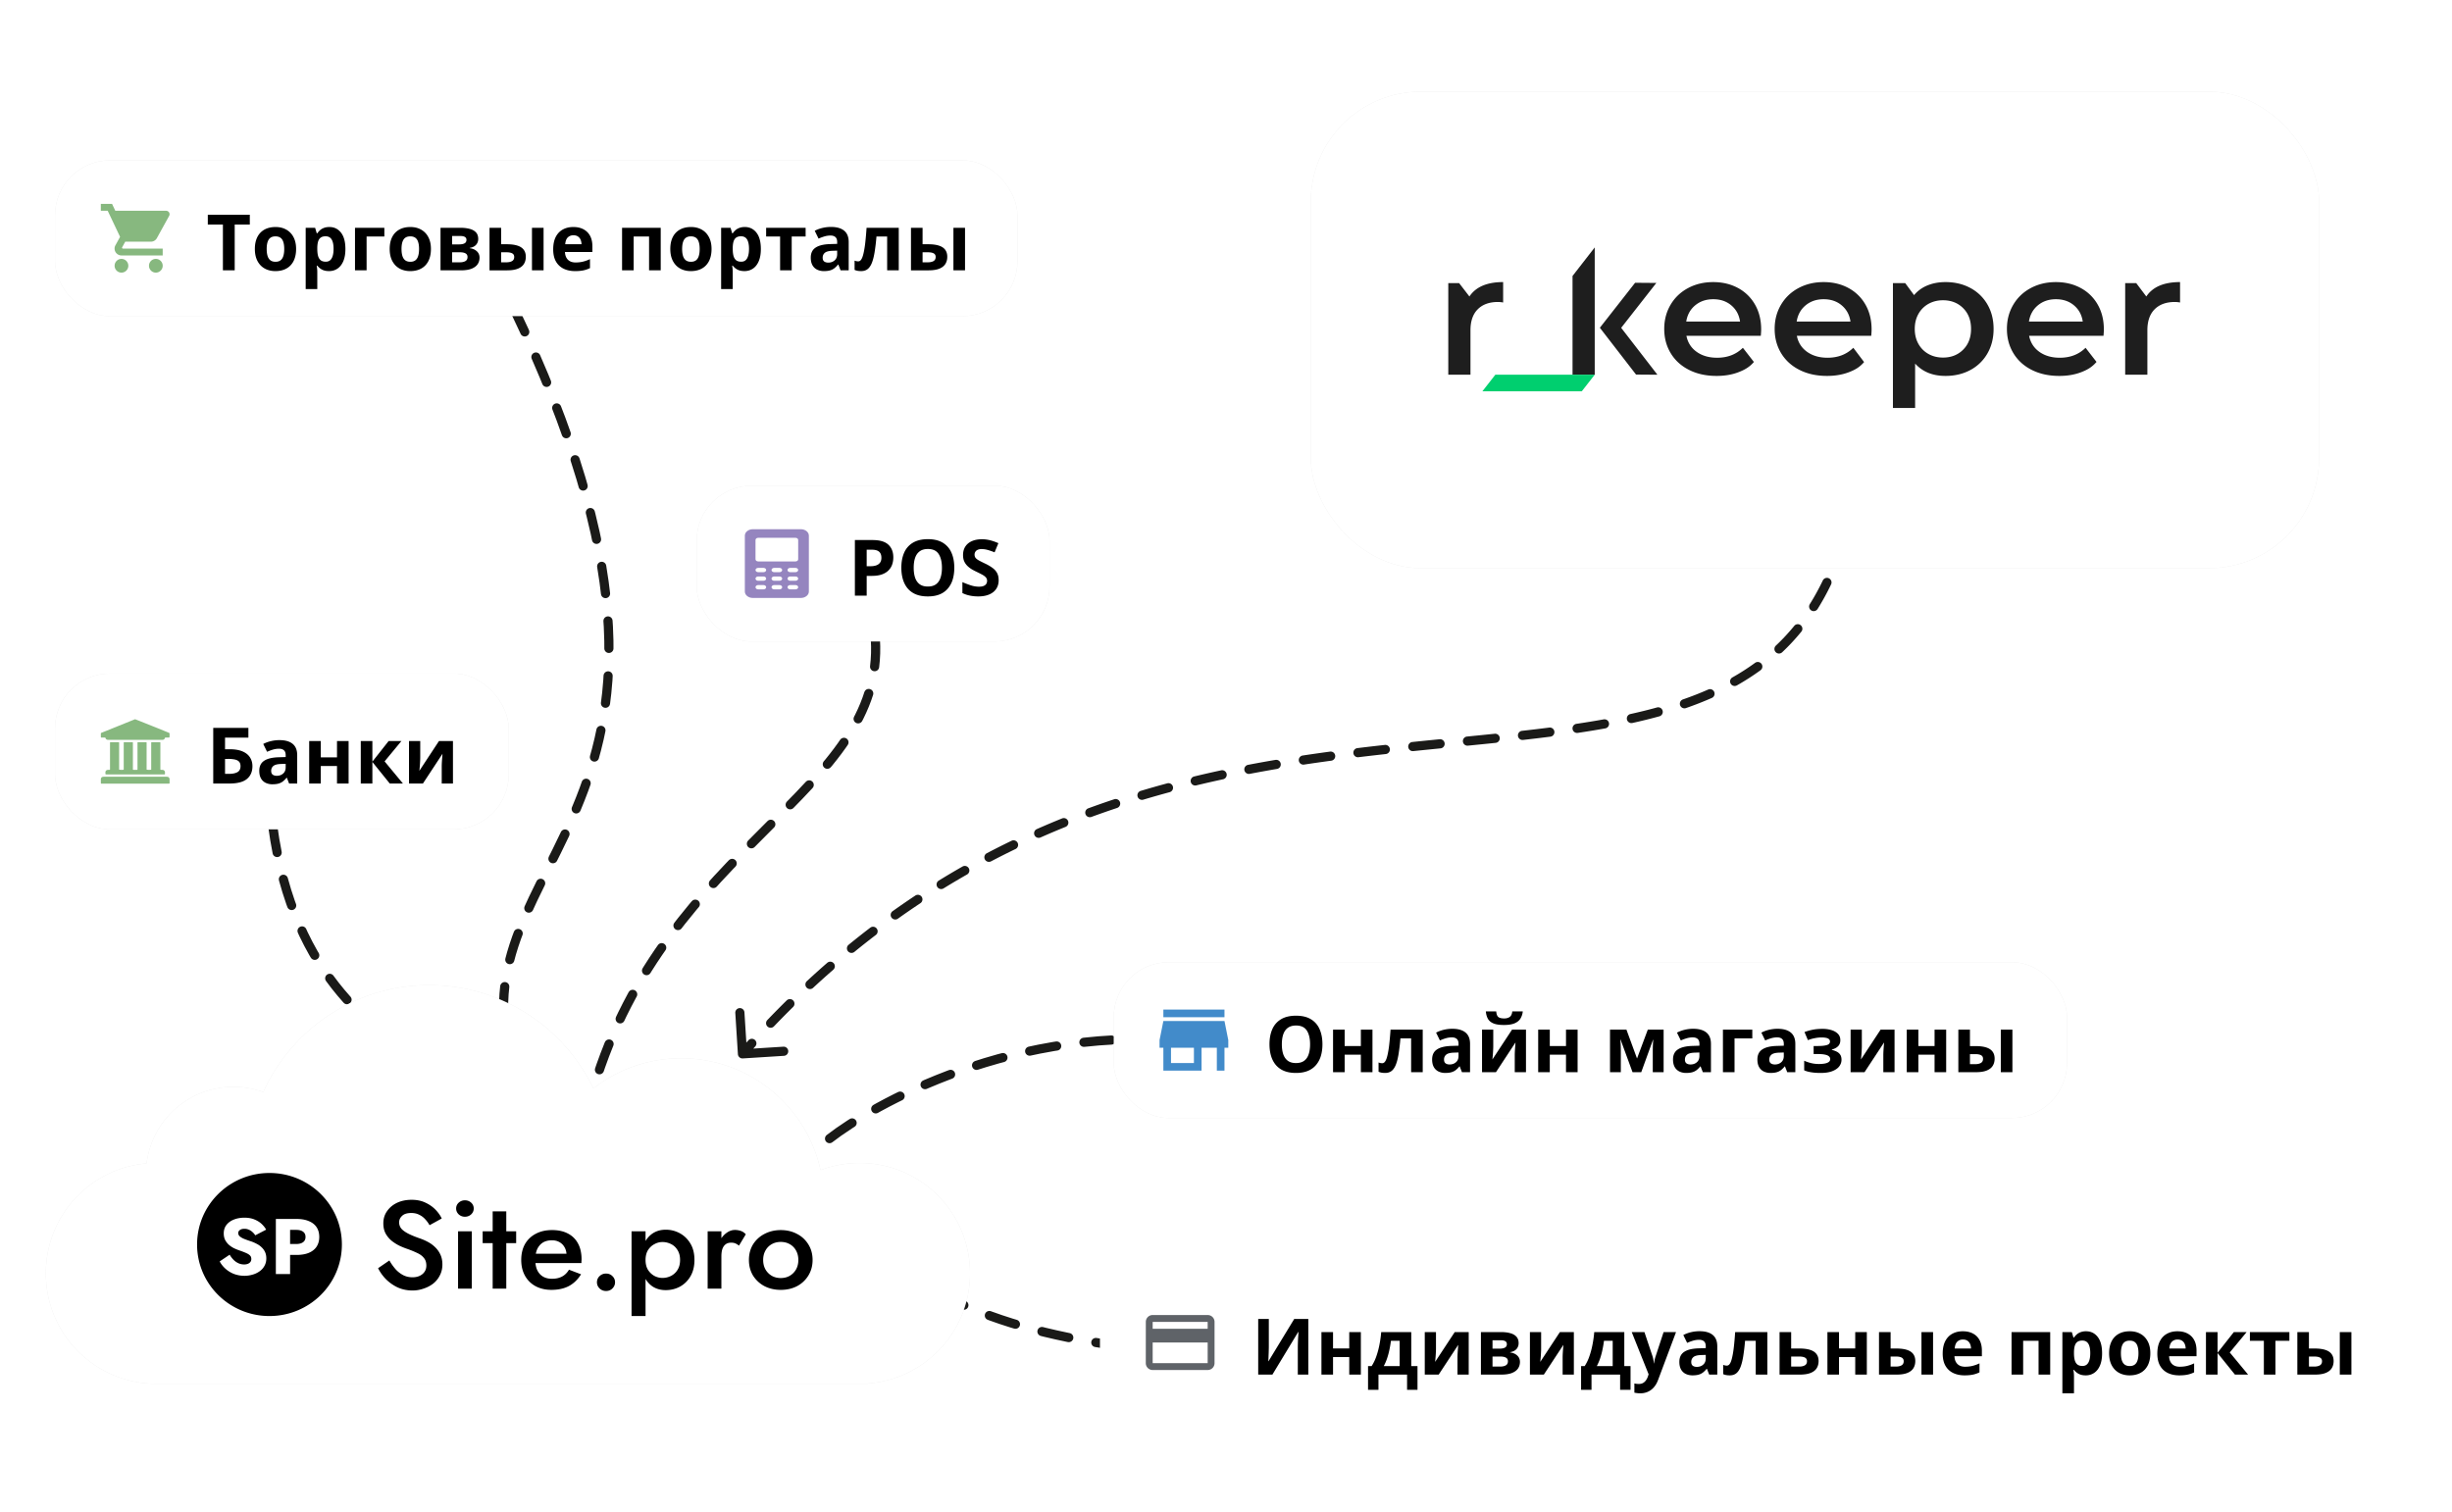
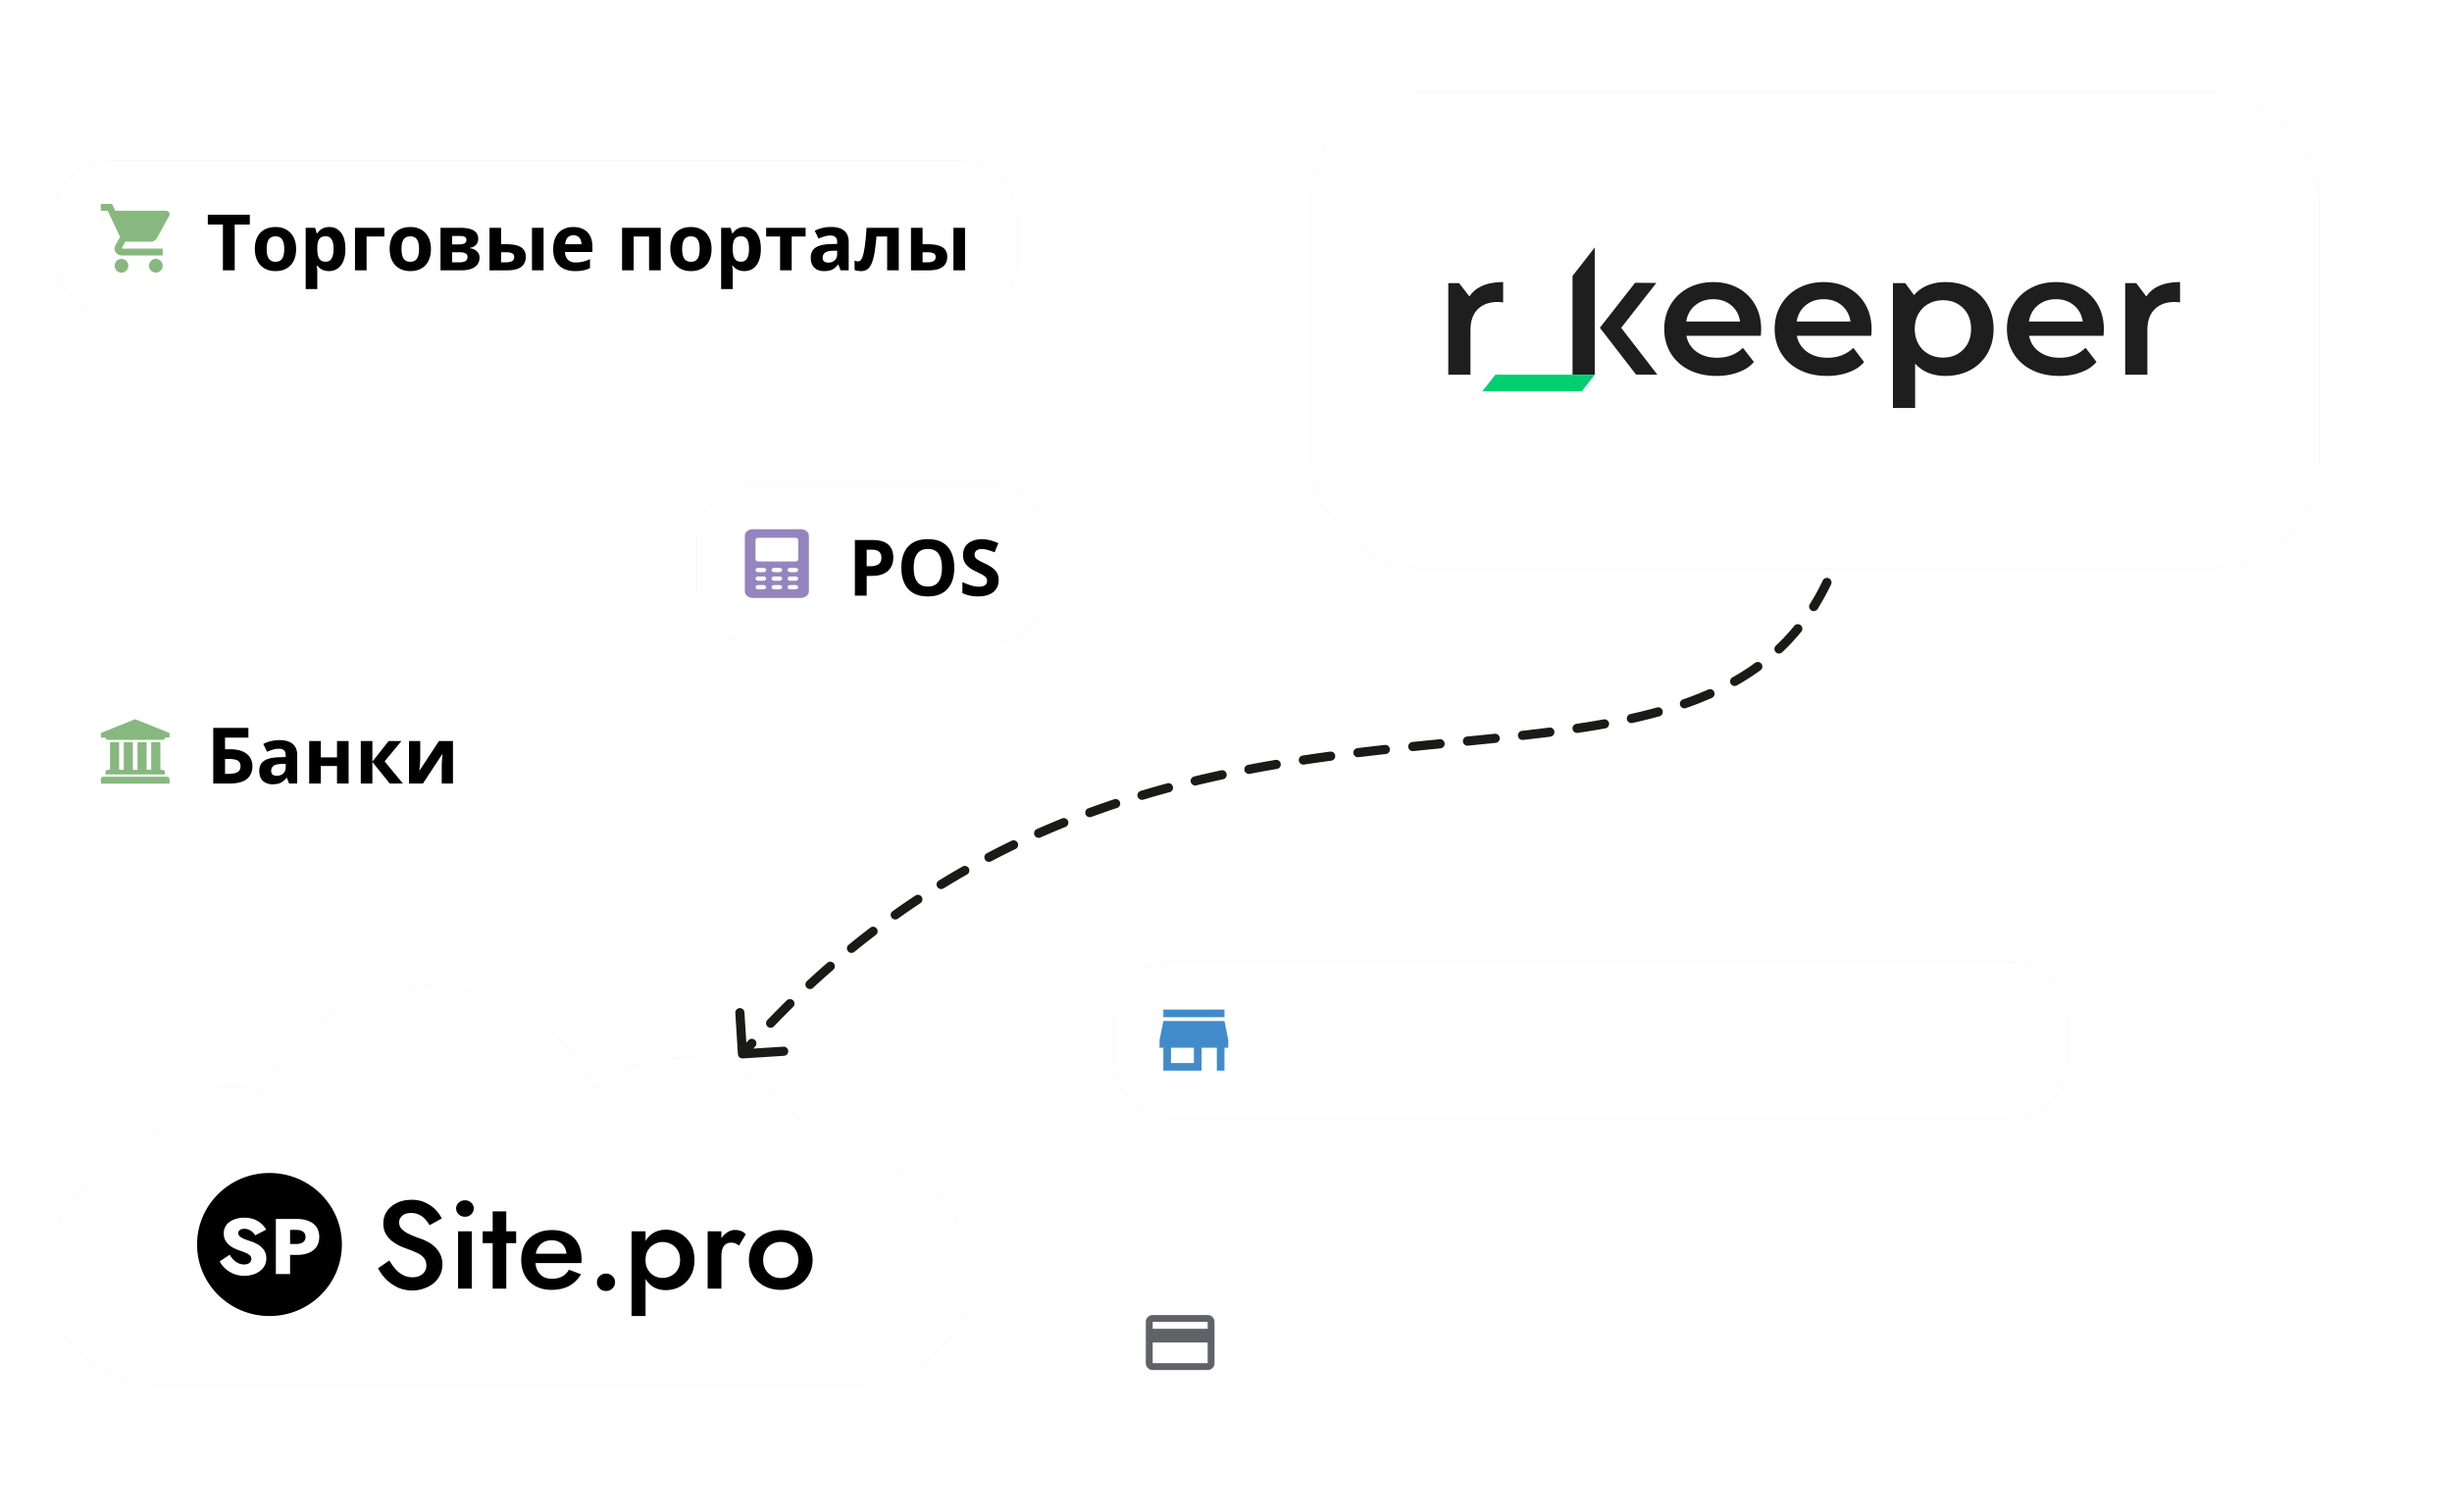
<svg xmlns="http://www.w3.org/2000/svg" width="535" height="330" fill="none">
  <g clip-path="url(#integracija-r_keeper_ru__a)">
-     <path d="M191 139.508c2.062 33.638-45.502 44.497-61.501 97.998M111.956 67c53.626 112.19-14.547 118.789 0 166M59.49 180.138c4.538 33.877 23.346 45.815 35.288 52.716M195 275.5c16.5 14 45.5 20 77.5 20M181 248.501c9-6.999 40.5-25.5 80-21" stroke="#1A1A18" stroke-width="2" stroke-linecap="round" stroke-dasharray="6 6" />
    <path d="M162.063 230.998a1 1 0 0 1-1.061-.935l-.568-8.982a1 1 0 1 1 1.996-.126l.505 7.984 7.984-.505a1 1 0 1 1 .126 1.996l-8.982.568ZM406.76 98.203a1 1 0 1 1-1.993-.174l1.993.174Zm-2.647 5.696a1 1 0 0 1 1.982.271l-1.982-.271Zm.974 6.324a1 1 0 1 1-1.962-.388l1.962.388Zm-3.299 5.345a1 1 0 0 1 1.93.523l-1.93-.523Zm.107 6.308a1 1 0 0 1-1.88-.682l1.88.682Zm-4.176 4.807a1 1 0 1 1 1.804.864l-1.804-.864Zm-1.141 6.225a.999.999 0 1 1-1.695-1.062l1.695 1.062Zm-5.11 3.707a1 1 0 1 1 1.549 1.264l-1.549-1.264Zm-2.622 5.746a.999.999 0 1 1-1.372-1.455l1.372 1.455Zm-5.893 2.295a1 1 0 0 1 1.178 1.616l-1.178-1.616Zm-3.973 4.927a1 1 0 0 1-.985-1.741l.985 1.741Zm-6.279.907a1 1 0 0 1 .808 1.83l-.808-1.83Zm-4.861 4.052a1 1 0 0 1-.656-1.889l.656 1.889Zm-6.321-.135a1 1 0 1 1 .531 1.928l-.531-1.928Zm-5.345 3.38a1 1 0 0 1-.432-1.953l.432 1.953Zm-6.291-.783a1 1 0 1 1 .354 1.968l-.354-1.968Zm-5.629 2.948a1 1 0 1 1-.296-1.978l.296 1.978Zm-6.23-1.161a1 1 0 1 1 .252 1.984l-.252-1.984Zm-5.714 2.696a1 1 0 0 1-.224-1.988l.224 1.988Zm-6.201-1.346a1 1 0 1 1 .205 1.989l-.205-1.989Zm-5.807 2.594a1 1 0 1 1-.197-1.99l.197 1.99Zm-6.154-1.402a1.001 1.001 0 0 1 .197 1.991l-.197-1.991Zm-5.786 2.594a.999.999 0 1 1-.205-1.989l.205 1.989Zm-6.211-1.348a1 1 0 0 1 .22 1.988l-.22-1.988Zm-5.721 2.676a1 1 0 1 1-.241-1.985l.241 1.985Zm-6.229-1.219a1 1 0 1 1 .268 1.982l-.268-1.982Zm-5.671 2.832a1 1 0 0 1-.299-1.978l.299 1.978Zm-6.244-1.023a.999.999 0 1 1 .335 1.971l-.335-1.971Zm-5.584 3.041a1 1 0 1 1-.376-1.964l.376 1.964Zm-6.27-.766a1 1 0 1 1 .421 1.955l-.421-1.955Zm-5.424 3.289a1 1 0 0 1-.469-1.944l.469 1.944Zm-6.321-.451a1 1 0 0 1 .521 1.931l-.521-1.931Zm-5.227 3.567a.999.999 0 1 1-.575-1.916l.575 1.916Zm-6.355-.089a1 1 0 0 1 .631 1.898l-.631-1.898Zm-4.993 3.864a1 1 0 0 1-.689-1.877l.689 1.877Zm-6.357.306a1 1 0 0 1 .749 1.854l-.749-1.854Zm-4.729 4.171a1 1 0 0 1-.809-1.829l.809 1.829Zm-6.317.717a1 1 0 0 1 .87 1.801l-.87-1.801Zm-4.448 4.48a1 1 0 1 1-.93-1.77l.93 1.77Zm-6.249 1.14a1 1 0 0 1 .99 1.738l-.99-1.738Zm-4.136 4.774a1 1 0 1 1-1.049-1.703l1.049 1.703Zm-6.158 1.563a1 1 0 1 1 1.106 1.667l-1.106-1.667Zm-3.8 5.042a1 1 0 0 1-1.161-1.629l1.161 1.629Zm-6.047 1.979a1 1 0 1 1 1.214 1.589l-1.214-1.589Zm-3.447 5.273a1 1 0 0 1-1.266-1.549l1.266 1.549Zm-5.927 2.385a1 1 0 1 1 1.314 1.508l-1.314-1.508Zm-3.085 5.463a1 1 0 0 1-1.36-1.467l1.36 1.467Zm-5.777 2.755a1 1 0 1 1 1.403 1.425l-1.403-1.425Zm-2.75 5.635a1 1 0 1 1-1.443-1.384l1.443 1.384Zm-5.579 3.054a1 1 0 0 1 1.482 1.343l-1.482-1.343ZM406 95l.998.064c-.069 1.064-.148 2.11-.238 3.14l-.996-.088-.997-.087c.089-1.013.167-2.044.235-3.093L406 95Zm-.896 9.035.991.135a102.628 102.628 0 0 1-1.008 6.053l-.981-.194-.981-.194c.377-1.9.706-3.877.988-5.936l.991.136Zm-2.351 11.794.965.262a73.05 73.05 0 0 1-1.823 5.785l-.94-.341-.94-.341a71.547 71.547 0 0 0 1.773-5.626l.965.261Zm-4.132 11.286.902.432a54.04 54.04 0 0 1-2.945 5.361l-.847-.531-.848-.531a51.893 51.893 0 0 0 2.836-5.163l.902.432Zm-6.379 10.132.775.632a46.975 46.975 0 0 1-4.171 4.482l-.686-.727-.686-.728a45.214 45.214 0 0 0 3.994-4.291l.774.632Zm-8.7 8.217.589.808a53.19 53.19 0 0 1-5.151 3.311l-.492-.871-.493-.87a51.113 51.113 0 0 0 4.958-3.186l.589.808Zm-10.437 5.941.404.915a74.988 74.988 0 0 1-5.669 2.222l-.328-.945-.328-.944c1.9-.66 3.74-1.378 5.517-2.163l.404.915Zm-11.321 3.966.266.964a117.311 117.311 0 0 1-5.876 1.452l-.216-.976-.216-.977c1.973-.436 3.9-.91 5.777-1.427l.265.964Zm-11.724 2.617.177.984a201.99 201.99 0 0 1-5.983.98l-.148-.989-.148-.989c2.012-.3 3.988-.622 5.925-.97l.177.984Zm-11.91 1.795.126.992c-1.961.25-3.95.485-5.966.712l-.112-.994-.112-.994c2.009-.225 3.988-.46 5.938-.708l.126.992Zm-11.938 1.352.102.995c-1.981.204-3.986.405-6.012.605l-.099-.995-.098-.995c2.025-.2 4.027-.4 6.004-.604l.103.994Zm-11.965 1.193.098.996c-1.976.196-3.971.396-5.983.603l-.103-.994-.102-.995c2.015-.208 4.013-.408 5.991-.605l.099.995Zm-11.986 1.245.11.994c-1.966.218-3.947.446-5.941.688l-.12-.992-.121-.993c2.002-.243 3.99-.472 5.962-.691l.11.994Zm-11.926 1.454.134.991c-1.968.266-3.948.548-5.939.85l-.149-.989-.15-.989c2.002-.303 3.992-.586 5.97-.854l.134.991Zm-11.881 1.804.167.985c-1.964.335-3.937.691-5.919 1.07l-.188-.982-.188-.982c1.996-.382 3.983-.741 5.96-1.077l.168.986Zm-11.811 2.267.21.977c-1.942.419-3.89.862-5.845 1.334l-.234-.972-.235-.972a245.89 245.89 0 0 1 5.893-1.345l.211.978Zm-11.696 2.826.261.965a214.45 214.45 0 0 0-5.748 1.636l-.287-.958-.288-.958a220.66 220.66 0 0 1 5.802-1.651l.26.966Zm-11.527 3.461.316.949a195.078 195.078 0 0 0-5.624 1.966l-.344-.939-.345-.938a197.153 197.153 0 0 1 5.682-1.987l.315.949Zm-11.29 4.148.374.927a181.425 181.425 0 0 0-5.478 2.317l-.405-.915-.404-.914a183.904 183.904 0 0 1 5.538-2.342l.375.927Zm-10.986 4.861.435.901a177.644 177.644 0 0 0-5.318 2.679l-.465-.885-.465-.885a176.956 176.956 0 0 1 5.378-2.71l.435.9Zm-10.637 5.589.495.869c-1.711.974-3.42 1.986-5.126 3.036l-.525-.851-.524-.852a177.27 177.27 0 0 1 5.185-3.071l.495.869Zm-10.236 6.301.553.834a176.848 176.848 0 0 0-4.906 3.375l-.581-.815-.58-.814a178.642 178.642 0 0 1 4.961-3.413l.553.833Zm-9.793 6.982.607.795a183.944 183.944 0 0 0-4.661 3.684l-.633-.775-.633-.774a183.972 183.972 0 0 1 4.713-3.724l.607.794Zm-9.324 7.618.657.754a188.78 188.78 0 0 0-4.399 3.955l-.68-.734-.68-.733a195.075 195.075 0 0 1 4.445-3.996l.657.754Zm-8.817 8.176.701.713a207.21 207.21 0 0 0-4.153 4.21l-.722-.692-.721-.692c1.393-1.453 2.79-2.87 4.193-4.251l.702.712Zm-8.29 8.649.741.671c-.68.751-1.36 1.511-2.038 2.281L162 230l-.75-.661c.684-.777 1.369-1.544 2.056-2.302l.741.672Z" fill="#1A1A18" />
    <g filter="url(#integracija-r_keeper_ru__b)">
      <rect x="286" y="20" width="220" height="104" rx="24" fill="#474747" fill-opacity=".13" />
    </g>
    <rect x="286" y="20" width="220" height="104" rx="24" fill="#fff" />
    <g filter="url(#integracija-r_keeper_ru__c)">
      <path d="M93.639 215c-16.097 0-29.957 9.574-36.198 23.339a19.03 19.03 0 0 0-6.523-1.144c-9.736 0-17.768 7.294-18.932 16.715C19.667 254.977 10 265.313 10 277.909c0 13.305 10.787 24.092 24.092 24.092.188 0 .375-.004.561-.008V302H187.48l.079.001.078-.001h1.767v-.069c12.443-.943 22.245-11.338 22.245-24.022 0-13.305-10.785-24.09-24.09-24.091-3.001 0-5.873.55-8.523 1.552-3.082-13.959-15.527-24.401-30.413-24.401a31.014 31.014 0 0 0-19.153 6.584C123.065 224.211 109.427 215 93.639 215Z" fill="#474747" fill-opacity=".13" />
    </g>
    <path d="M93.639 215c-16.097 0-29.957 9.574-36.198 23.339a19.03 19.03 0 0 0-6.523-1.144c-9.736 0-17.768 7.294-18.932 16.715C19.667 254.977 10 265.313 10 277.909c0 13.305 10.787 24.092 24.092 24.092.188 0 .375-.004.561-.008V302H187.48l.079.001.078-.001h1.767v-.069c12.443-.943 22.245-11.338 22.245-24.022 0-13.305-10.785-24.09-24.09-24.091-3.001 0-5.873.55-8.523 1.552-3.082-13.959-15.527-24.401-30.413-24.401a31.014 31.014 0 0 0-19.153 6.584C123.065 224.211 109.427 215 93.639 215Z" fill="#fff" />
    <path d="m84.958 275.092-2.465 1.686a9.384 9.384 0 0 0 1.737 2.419 9.067 9.067 0 0 0 2.576 1.795c.99.435 2.054.652 3.193.652.84 0 1.643-.136 2.409-.408a6.934 6.934 0 0 0 2.1-1.087 5.308 5.308 0 0 0 1.457-1.795c.373-.706.56-1.504.56-2.392 0-.834-.15-1.559-.448-2.175a5.286 5.286 0 0 0-1.176-1.631 6.657 6.657 0 0 0-1.597-1.142 11.47 11.47 0 0 0-1.764-.761c-1.046-.363-1.896-.716-2.549-1.061-.653-.344-1.139-.707-1.456-1.087a2.17 2.17 0 0 1-.448-1.332c0-.544.214-1.015.644-1.414.43-.417 1.101-.626 2.016-.626.654 0 1.223.127 1.709.381.504.236.943.562 1.316.979.373.399.69.834.952 1.305l2.661-1.468c-.317-.671-.775-1.314-1.372-1.931-.598-.616-1.326-1.123-2.185-1.522-.859-.417-1.867-.625-3.025-.625-1.176 0-2.231.217-3.165.652-.915.435-1.643 1.042-2.184 1.822-.542.761-.813 1.649-.813 2.664 0 .888.178 1.649.533 2.284a5.565 5.565 0 0 0 1.344 1.577 9.83 9.83 0 0 0 1.709 1.06c.597.272 1.138.489 1.624.652.822.29 1.55.59 2.185.898.634.29 1.12.652 1.456 1.087.355.417.532.97.532 1.659 0 .761-.28 1.377-.84 1.848-.56.472-1.288.707-2.185.707-.728 0-1.4-.154-2.016-.462a6.008 6.008 0 0 1-1.653-1.278 11.62 11.62 0 0 1-1.372-1.93Zm14.567-11.337c0 .489.187.915.56 1.278.392.344.84.516 1.344.516.542 0 .999-.172 1.373-.516.373-.363.56-.789.56-1.278a1.67 1.67 0 0 0-.56-1.278c-.374-.344-.831-.517-1.373-.517a1.98 1.98 0 0 0-1.344.517 1.67 1.67 0 0 0-.56 1.278Zm.42 4.975v12.506h2.997V268.73h-2.997Zm5.366 0v2.583h7.31v-2.583h-7.31Zm2.185-4.35v16.856h2.969V264.38h-2.969Zm12.813 17.128c1.494 0 2.773-.281 3.837-.843 1.065-.58 1.942-1.432 2.633-2.555l-2.633-1.006c-.392.67-.896 1.169-1.512 1.495-.616.326-1.345.489-2.185.489-.784 0-1.447-.163-1.988-.489-.542-.326-.962-.806-1.261-1.441-.28-.634-.411-1.395-.392-2.284 0-.906.14-1.667.42-2.283.299-.617.71-1.088 1.233-1.414.541-.326 1.195-.489 1.96-.489.635 0 1.186.135 1.653.407.485.272.859.653 1.12 1.142.28.49.42 1.07.42 1.74 0 .127-.037.281-.112.462a2.69 2.69 0 0 1-.168.435l.924-1.25h-8.71v2.039h11.315v-.354c.019-.163.028-.317.028-.462 0-1.341-.252-2.483-.756-3.425a5.118 5.118 0 0 0-2.213-2.203c-.952-.507-2.11-.761-3.473-.761s-2.549.272-3.557.816a5.686 5.686 0 0 0-2.353 2.256c-.541.979-.812 2.13-.812 3.453 0 1.305.271 2.447.812 3.426a5.725 5.725 0 0 0 2.297 2.284c1.008.543 2.166.815 3.473.815ZM58.797 256c8.724 0 15.798 6.988 15.798 15.609 0 8.621-7.074 15.611-15.798 15.611S43 280.23 43 271.609C43 262.989 50.073 256 58.797 256Zm-5.49 9.755c-.833 0-1.593.137-2.28.412-.674.264-1.214.653-1.619 1.169-.392.515-.589 1.129-.589 1.839 0 .595.117 1.105.35 1.529.233.412.527.768.883 1.066.355.286.73.521 1.122.705.404.183.76.326 1.067.429.625.218 1.128.412 1.508.584.38.172.655.355.827.55.172.183.258.43.258.739 0 .367-.147.659-.441.876-.295.207-.669.31-1.123.31-.429 0-.84-.086-1.232-.258a3.756 3.756 0 0 1-1.066-.739 5.767 5.767 0 0 1-.865-1.134l-2.17 1.461c.294.573.705 1.1 1.232 1.581a6.114 6.114 0 0 0 1.858 1.151 6.537 6.537 0 0 0 2.335.413 5.96 5.96 0 0 0 1.748-.258 4.733 4.733 0 0 0 1.527-.722 3.5 3.5 0 0 0 1.066-1.186c.27-.481.404-1.025.404-1.632 0-.504-.085-.952-.256-1.341a3.239 3.239 0 0 0-.718-1.03 4.14 4.14 0 0 0-1.03-.757 8.378 8.378 0 0 0-1.269-.568 25.04 25.04 0 0 1-1.545-.549c-.417-.172-.742-.361-.974-.567a.96.96 0 0 1-.332-.723c0-.263.117-.48.35-.652.233-.183.57-.275 1.012-.275.33 0 .637.063.919.189.294.115.558.281.79.498.246.206.46.453.644.739l2.373-1.237c-.22-.412-.54-.82-.957-1.221-.416-.4-.944-.732-1.58-.996-.626-.263-1.368-.395-2.226-.395Zm6.88.274v12.031h3.108v-4.176h1.36c1.091 0 2.005-.155 2.74-.464.749-.321 1.313-.774 1.693-1.358.38-.596.57-1.295.57-2.097 0-.825-.19-1.529-.57-2.113-.38-.585-.944-1.032-1.692-1.341-.736-.321-1.65-.482-2.74-.482h-4.47Zm4.468 2.39c.626 0 1.116.131 1.472.394.356.264.533.648.533 1.152 0 .492-.177.871-.533 1.135-.356.263-.846.395-1.472.395h-1.36v-3.076h1.36Zm65.592 11.433c0 .508.187.952.56 1.332.392.381.868.571 1.429.571.56 0 1.027-.19 1.4-.571.373-.38.56-.824.56-1.332 0-.526-.187-.97-.56-1.332-.373-.381-.84-.571-1.4-.571-.561 0-1.037.19-1.429.571-.373.362-.56.806-.56 1.332Zm10.604 7.368v-18.488h-3.053v18.488h3.053Zm10.671-12.235c0-1.413-.29-2.6-.869-3.561-.578-.979-1.344-1.731-2.296-2.257a6.335 6.335 0 0 0-3.109-.788c-1.083 0-2.035.272-2.857.816-.803.543-1.428 1.305-1.876 2.283-.449.979-.673 2.148-.673 3.507 0 1.342.224 2.511.673 3.508.448.978 1.073 1.74 1.876 2.283.822.526 1.774.789 2.857.789 1.12 0 2.157-.254 3.109-.761.952-.526 1.718-1.278 2.296-2.257.579-.997.869-2.184.869-3.562Zm-3.137 0c0 .834-.178 1.541-.532 2.121a3.61 3.61 0 0 1-1.401 1.332 4.05 4.05 0 0 1-1.932.463 3.732 3.732 0 0 1-1.737-.435 3.89 3.89 0 0 1-1.4-1.333c-.355-.58-.532-1.296-.532-2.148 0-.851.177-1.567.532-2.147.373-.58.84-1.015 1.4-1.305a3.56 3.56 0 0 1 1.737-.463 4.05 4.05 0 0 1 1.932.463c.579.29 1.046.734 1.401 1.332.354.58.532 1.287.532 2.12Zm9.015-6.253h-2.997v12.507h2.997v-12.507Zm3.837 3.127 1.484-2.474a2.483 2.483 0 0 0-1.064-.734 3.93 3.93 0 0 0-1.317-.218c-.653 0-1.288.236-1.904.707-.598.453-1.092 1.07-1.484 1.849-.374.761-.561 1.64-.561 2.637l1.009.571c0-.598.065-1.115.196-1.55.149-.453.382-.806.7-1.06.317-.254.728-.381 1.232-.381.374 0 .682.055.925.164.261.108.522.271.784.489Zm2.169 3.126c0 1.269.299 2.402.896 3.399a6.552 6.552 0 0 0 2.493 2.311c1.064.544 2.25.816 3.557.816 1.326 0 2.511-.272 3.557-.816a6.353 6.353 0 0 0 2.465-2.311c.616-.997.924-2.13.924-3.399 0-1.286-.308-2.419-.924-3.398a6.16 6.16 0 0 0-2.465-2.284c-1.046-.562-2.231-.843-3.557-.843-1.307 0-2.493.281-3.557.843a6.349 6.349 0 0 0-2.493 2.284c-.597.979-.896 2.112-.896 3.398Zm3.109 0c0-.779.168-1.468.504-2.066a3.55 3.55 0 0 1 1.372-1.386c.579-.327 1.233-.49 1.961-.49s1.382.163 1.96.49a3.553 3.553 0 0 1 1.373 1.386c.336.598.504 1.287.504 2.066 0 .78-.168 1.469-.504 2.067a3.81 3.81 0 0 1-1.373 1.386c-.578.327-1.232.49-1.96.49s-1.382-.163-1.961-.49a3.806 3.806 0 0 1-1.372-1.386c-.336-.598-.504-1.287-.504-2.067Z" fill="#000" />
    <g filter="url(#integracija-r_keeper_ru__d)">
      <rect x="12" y="35" width="210" height="34" rx="12" fill="#474747" fill-opacity=".13" />
    </g>
    <rect x="12" y="35" width="210" height="34" rx="12" fill="#fff" />
    <path d="M26.5 56.5c-.825 0-1.492.675-1.492 1.5s.667 1.5 1.492 1.5S28 58.825 28 58s-.675-1.5-1.5-1.5Zm-4.5-12V46h1.5l2.7 5.693-1.012 1.837a1.45 1.45 0 0 0-.188.72c0 .825.675 1.5 1.5 1.5h9v-1.5h-8.685a.186.186 0 0 1-.188-.188l.023-.09.675-1.222h5.588c.562 0 1.057-.307 1.312-.773l2.685-4.867a.752.752 0 0 0-.66-1.11H25.157l-.704-1.5H22Zm12 12c-.825 0-1.492.675-1.492 1.5s.667 1.5 1.492 1.5 1.5-.675 1.5-1.5-.675-1.5-1.5-1.5Z" fill="#87B87F" />
    <path d="M51.209 59h-2.573v-9.994H45.34v-2.142h9.164v2.142H51.21V59Zm13.397-4.657c0 .775-.105 1.461-.315 2.059a4.055 4.055 0 0 1-.905 1.519c-.393.41-.869.72-1.428.93-.553.21-1.178.315-1.875.315a4.987 4.987 0 0 1-1.802-.315 4.004 4.004 0 0 1-1.42-.93 4.336 4.336 0 0 1-.929-1.52c-.216-.597-.324-1.283-.324-2.058 0-1.029.183-1.9.548-2.615a3.76 3.76 0 0 1 1.56-1.626c.676-.371 1.481-.557 2.416-.557.87 0 1.638.186 2.308.557a3.91 3.91 0 0 1 1.585 1.627c.388.713.581 1.585.581 2.614Zm-6.416 0c0 .609.066 1.12.2 1.536.132.415.34.728.622.938.282.21.65.315 1.104.315.448 0 .81-.105 1.087-.315.282-.21.487-.523.614-.938.133-.415.2-.927.2-1.536 0-.614-.067-1.123-.2-1.527-.127-.41-.332-.717-.614-.922-.282-.204-.65-.307-1.104-.307-.67 0-1.156.23-1.46.69-.3.459-.45 1.148-.45 2.066Zm13.671-4.798c1.046 0 1.89.407 2.532 1.22.647.814.971 2.007.971 3.578 0 1.052-.152 1.937-.456 2.656-.305.714-.725 1.254-1.262 1.62-.537.364-1.154.547-1.851.547-.448 0-.833-.055-1.154-.166a2.968 2.968 0 0 1-.822-.44 3.912 3.912 0 0 1-.589-.581h-.133a7.19 7.19 0 0 1 .133 1.361v3.744h-2.532V49.72h2.059l.357 1.203h.116a3.56 3.56 0 0 1 .606-.689c.238-.21.523-.376.855-.498.337-.127.728-.19 1.17-.19Zm-.813 2.026c-.443 0-.794.091-1.054.274-.26.182-.451.456-.573.822-.116.365-.18.827-.191 1.386v.274c0 .597.055 1.104.166 1.519.116.415.307.73.573.946.27.216.642.324 1.112.324.387 0 .706-.108.955-.324.249-.216.434-.531.556-.946.127-.42.19-.933.19-1.536 0-.907-.14-1.59-.423-2.05-.282-.46-.719-.69-1.311-.69Zm12.816-1.851v1.9h-3.876V59h-2.532v-9.28h6.408Zm10.16 4.623c0 .775-.105 1.461-.315 2.059a4.058 4.058 0 0 1-.905 1.519c-.393.41-.869.72-1.428.93-.553.21-1.178.315-1.876.315a4.987 4.987 0 0 1-1.8-.315 4.004 4.004 0 0 1-1.42-.93 4.334 4.334 0 0 1-.93-1.52c-.216-.597-.324-1.283-.324-2.058 0-1.029.183-1.9.548-2.615a3.76 3.76 0 0 1 1.56-1.626c.676-.371 1.481-.557 2.416-.557.87 0 1.638.186 2.308.557a3.91 3.91 0 0 1 1.585 1.627c.388.713.581 1.585.581 2.614Zm-6.416 0c0 .609.066 1.12.2 1.536.132.415.34.728.622.938.282.21.65.315 1.104.315.448 0 .81-.105 1.087-.315.282-.21.487-.523.614-.938.133-.415.2-.927.2-1.536 0-.614-.067-1.123-.2-1.527-.127-.41-.332-.717-.614-.922-.282-.204-.65-.307-1.104-.307-.67 0-1.156.23-1.46.69-.3.459-.45 1.148-.45 2.066Zm16.734-2.191c0 .498-.157.924-.473 1.278-.31.349-.769.573-1.378.672v.067c.642.077 1.16.302 1.552.672.393.365.59.828.59 1.386 0 .532-.139 1.008-.415 1.428-.277.415-.717.745-1.32.988-.603.238-1.392.357-2.366.357h-4.416v-9.28h4.416a7.52 7.52 0 0 1 1.951.232c.575.15 1.029.401 1.361.756.332.354.498.835.498 1.444Zm-2.332 3.943c0-.365-.144-.628-.432-.789-.282-.166-.703-.249-1.262-.249h-1.668v2.191h1.718c.476 0 .869-.088 1.179-.265.31-.177.465-.473.465-.888Zm-.233-3.744c0-.288-.113-.5-.34-.64-.227-.137-.562-.207-1.004-.207h-1.785v1.835h1.494c.537 0 .944-.078 1.22-.233.277-.154.415-.406.415-.755ZM106.808 59v-9.28h2.531v3.586h1.221c.946 0 1.726.1 2.34.299.62.199 1.079.503 1.378.913.299.404.449.913.449 1.527 0 .598-.139 1.118-.415 1.56-.277.443-.714.786-1.312 1.03-.598.243-1.381.365-2.349.365h-3.843Zm2.531-1.752h1.171c.492 0 .896-.088 1.212-.265.315-.183.473-.484.473-.905 0-.36-.144-.62-.432-.78-.288-.16-.716-.24-1.286-.24h-1.138v2.19ZM116.071 59v-9.28h2.532V59h-2.532Zm9.023-9.455c.858 0 1.597.166 2.217.498a3.41 3.41 0 0 1 1.436 1.428c.337.626.506 1.39.506 2.291v1.229h-5.985c.028.714.241 1.275.639 1.685.404.404.963.606 1.677.606a6.78 6.78 0 0 0 1.627-.183 8.283 8.283 0 0 0 1.519-.548v1.96a6.035 6.035 0 0 1-1.444.497c-.498.105-1.104.158-1.818.158-.93 0-1.754-.171-2.474-.515a3.844 3.844 0 0 1-1.685-1.569c-.404-.702-.606-1.588-.606-2.656 0-1.084.183-1.986.548-2.706.371-.725.885-1.267 1.544-1.627.658-.365 1.425-.548 2.299-.548Zm.017 1.802c-.493 0-.902.157-1.229.473-.321.315-.506.81-.556 1.486h3.553a2.506 2.506 0 0 0-.208-1.005 1.559 1.559 0 0 0-.581-.697c-.254-.172-.581-.257-.979-.257Zm19.05-1.627V59h-2.54v-7.38h-3.362V59h-2.531v-9.28h8.433Zm11.09 4.623c0 .775-.105 1.461-.315 2.059a4.066 4.066 0 0 1-.905 1.519c-.393.41-.869.72-1.428.93-.553.21-1.179.315-1.876.315a4.986 4.986 0 0 1-1.801-.315 4 4 0 0 1-1.42-.93 4.334 4.334 0 0 1-.929-1.52c-.216-.597-.324-1.283-.324-2.058 0-1.029.183-1.9.548-2.615a3.757 3.757 0 0 1 1.56-1.626c.675-.371 1.481-.557 2.416-.557.869 0 1.638.186 2.307.557.676.37 1.204.913 1.586 1.627.387.713.581 1.585.581 2.614Zm-6.417 0c0 .609.067 1.12.2 1.536.133.415.34.728.622.938.282.21.65.315 1.104.315.448 0 .811-.105 1.088-.315.282-.21.487-.523.614-.938.133-.415.199-.927.199-1.536 0-.614-.066-1.123-.199-1.527-.127-.41-.332-.717-.614-.922-.283-.204-.651-.307-1.104-.307-.67 0-1.157.23-1.461.69-.299.459-.449 1.148-.449 2.066Zm13.672-4.798c1.046 0 1.89.407 2.532 1.22.647.814.971 2.007.971 3.578 0 1.052-.152 1.937-.457 2.656-.304.714-.725 1.254-1.261 1.62-.537.364-1.154.547-1.852.547-.448 0-.832-.055-1.153-.166a2.97 2.97 0 0 1-.822-.44 3.904 3.904 0 0 1-.589-.581h-.133a7.23 7.23 0 0 1 .133 1.361v3.744h-2.532V49.72h2.058l.357 1.203h.117c.166-.249.368-.478.605-.689.238-.21.523-.376.855-.498a3.31 3.31 0 0 1 1.171-.19Zm-.814 2.026c-.442 0-.794.091-1.054.274-.26.182-.451.456-.573.822-.116.365-.179.827-.19 1.386v.274c0 .597.055 1.104.166 1.519.116.415.307.73.572.946.271.216.642.324 1.113.324.387 0 .705-.108.954-.324.249-.216.435-.531.556-.946.128-.42.191-.933.191-1.536 0-.907-.141-1.59-.423-2.05-.282-.46-.719-.69-1.312-.69Zm14.087.05h-3.038V59h-2.532v-7.38h-3.046v-1.9h8.616v1.9Zm5.536-2.092c1.246 0 2.2.271 2.864.813.664.543.996 1.367.996 2.474V59h-1.768l-.49-1.262h-.066a4.74 4.74 0 0 1-.813.814c-.277.21-.595.365-.955.465-.36.1-.797.149-1.312.149a3.37 3.37 0 0 1-1.477-.315 2.345 2.345 0 0 1-1.021-.963c-.249-.438-.374-.99-.374-1.66 0-.986.346-1.71 1.038-2.175.692-.47 1.729-.73 3.113-.78l1.61-.05v-.407c0-.487-.127-.844-.382-1.07-.254-.228-.608-.341-1.062-.341-.448 0-.888.063-1.32.19a10.3 10.3 0 0 0-1.295.482l-.838-1.71a7.185 7.185 0 0 1 1.652-.614 8.006 8.006 0 0 1 1.9-.224Zm1.345 5.171-.979.033c-.819.023-1.389.17-1.71.44-.316.271-.473.628-.473 1.071 0 .388.113.664.34.83.227.16.523.24.888.24.542 0 .999-.16 1.37-.48.376-.322.564-.778.564-1.37V54.7Zm13.439 4.3h-2.532v-7.38h-2.332a44.364 44.364 0 0 1-.415 3.479c-.161.957-.365 1.737-.614 2.34-.249.598-.559 1.035-.93 1.312-.371.277-.827.415-1.37.415a4.42 4.42 0 0 1-.805-.066 2.8 2.8 0 0 1-.639-.2v-2.025c.122.05.252.091.39.124.138.028.28.042.423.042a.681.681 0 0 0 .457-.19c.144-.128.279-.347.407-.657.127-.315.246-.75.357-1.303a22.81 22.81 0 0 0 .315-2.1c.094-.847.183-1.87.266-3.071h7.022V59Zm2.665 0v-9.28h2.531v3.586h1.221c.946 0 1.726.1 2.34.299.62.199 1.08.503 1.378.913.299.404.449.913.449 1.527 0 .598-.139 1.118-.415 1.56-.277.443-.714.786-1.312 1.03-.598.243-1.381.365-2.349.365h-3.843Zm2.531-1.752h1.171c.492 0 .896-.088 1.212-.265.315-.183.473-.484.473-.905 0-.36-.144-.62-.432-.78-.288-.16-.716-.24-1.286-.24h-1.138v2.19ZM208.027 59v-9.28h2.532V59h-2.532Z" fill="#000" />
    <g filter="url(#integracija-r_keeper_ru__e)">
      <rect x="152" y="106" width="77" height="34" rx="12" fill="#474747" fill-opacity=".13" />
    </g>
    <rect x="152" y="106" width="77" height="34" rx="12" fill="#fff" />
    <path fill-rule="evenodd" clip-rule="evenodd" d="M162.516 116.906c0-.776.781-1.406 1.746-1.406h10.476c.965 0 1.747.63 1.747 1.406v12.188c0 .776-.782 1.406-1.747 1.406h-10.476c-.965 0-1.746-.63-1.746-1.406v-12.188Zm2.328.938c0-.259.26-.469.582-.469h8.148c.322 0 .582.21.582.469v4.218c0 .259-.26.469-.582.469h-8.148c-.322 0-.582-.21-.582-.469v-4.218Zm.582 9.844c-.322 0-.582.209-.582.468s.26.469.582.469h1.164c.321 0 .582-.21.582-.469s-.261-.468-.582-.468h-1.164Zm6.402.468c0-.259.261-.468.582-.468h1.164c.322 0 .582.209.582.468s-.26.469-.582.469h-1.164c-.321 0-.582-.21-.582-.469Zm-2.91-.468c-.321 0-.582.209-.582.468s.261.469.582.469h1.164c.322 0 .582-.21.582-.469s-.26-.468-.582-.468h-1.164Zm-4.074-1.407c0-.259.26-.469.582-.469h1.164c.321 0 .582.21.582.469s-.261.469-.582.469h-1.164c-.322 0-.582-.21-.582-.469Zm7.566-.469c-.321 0-.582.21-.582.469s.261.469.582.469h1.164c.322 0 .582-.21.582-.469s-.26-.469-.582-.469h-1.164Zm-4.074.469c0-.259.261-.469.582-.469h1.164c.322 0 .582.21.582.469s-.26.469-.582.469h-1.164c-.321 0-.582-.21-.582-.469Zm-2.91-2.343c-.322 0-.582.209-.582.468s.26.469.582.469h1.164c.321 0 .582-.21.582-.469s-.261-.468-.582-.468h-1.164Zm6.402.468c0-.259.261-.468.582-.468h1.164c.322 0 .582.209.582.468s-.26.469-.582.469h-1.164c-.321 0-.582-.21-.582-.469Zm-2.91-.468c-.321 0-.582.209-.582.468s.261.469.582.469h1.164c.322 0 .582-.21.582-.469s-.26-.468-.582-.468h-1.164Z" fill="#9585BF" />
    <path d="M190.404 117.864c1.566 0 2.709.338 3.428 1.013.719.67 1.079 1.594 1.079 2.772 0 .532-.08 1.041-.241 1.528-.16.481-.423.91-.788 1.286-.36.377-.841.676-1.444.897-.604.216-1.348.324-2.233.324h-1.104V130h-2.574v-12.136h3.877Zm-.133 2.109h-1.17v3.602h.846c.482 0 .9-.063 1.254-.191.354-.127.628-.326.821-.597.194-.272.291-.62.291-1.046 0-.598-.166-1.041-.498-1.328-.332-.294-.847-.44-1.544-.44Zm17.946 3.943c0 .935-.116 1.787-.348 2.556a5.41 5.41 0 0 1-1.063 1.976 4.619 4.619 0 0 1-1.793 1.278c-.725.293-1.582.44-2.573.44-.991 0-1.848-.147-2.573-.44a4.696 4.696 0 0 1-1.802-1.278c-.47-.554-.821-1.215-1.054-1.984-.232-.769-.348-1.624-.348-2.565 0-1.256.204-2.349.614-3.279a4.69 4.69 0 0 1 1.909-2.175c.858-.514 1.948-.772 3.271-.772 1.317 0 2.398.258 3.245.772a4.664 4.664 0 0 1 1.893 2.175c.415.935.622 2.034.622 3.296Zm-8.857 0c0 .846.105 1.577.316 2.191.216.609.55 1.079 1.004 1.411.454.327 1.041.49 1.76.49.73 0 1.323-.163 1.776-.49.454-.332.783-.802.988-1.411.21-.614.316-1.345.316-2.191 0-1.273-.238-2.275-.714-3.005-.476-.731-1.259-1.096-2.349-1.096-.725 0-1.318.166-1.777.498-.454.326-.788.797-1.004 1.411-.211.609-.316 1.339-.316 2.192Zm18.536 2.714c0 .719-.174 1.345-.523 1.876-.349.531-.858.941-1.527 1.228-.664.288-1.472.432-2.424.432-.421 0-.833-.028-1.237-.083a8.515 8.515 0 0 1-1.154-.241 7.178 7.178 0 0 1-1.046-.406v-2.391c.576.254 1.174.484 1.793.689.62.205 1.234.307 1.843.307.421 0 .758-.055 1.013-.166.26-.111.448-.263.564-.457.116-.193.175-.415.175-.664 0-.304-.103-.564-.308-.78-.204-.216-.487-.418-.846-.606a35.01 35.01 0 0 0-1.204-.606 14.024 14.024 0 0 1-.921-.481 5.406 5.406 0 0 1-.947-.706 3.39 3.39 0 0 1-.738-1.004c-.188-.399-.283-.875-.283-1.428 0-.725.166-1.345.499-1.859.332-.515.805-.908 1.419-1.179.62-.277 1.35-.415 2.191-.415a7.1 7.1 0 0 1 1.802.224c.575.144 1.176.354 1.801.631l-.83 2a13.993 13.993 0 0 0-1.503-.523 4.875 4.875 0 0 0-1.353-.19 1.94 1.94 0 0 0-.821.157 1.11 1.11 0 0 0-.689 1.071c0 .288.083.531.249.731.171.193.426.381.763.564.343.183.77.396 1.279.639a9.674 9.674 0 0 1 1.585.922c.443.315.783.688 1.021 1.12.238.426.357.957.357 1.594Z" fill="#000" />
    <g filter="url(#integracija-r_keeper_ru__f)">
      <rect x="243" y="210" width="208" height="34" rx="12" fill="#474747" fill-opacity=".13" />
    </g>
    <rect x="243" y="210" width="208" height="34" rx="12" fill="#fff" />
    <path d="M267.167 220.332h-13.334v1.667h13.334v-1.667Zm.833 8.333v-1.666l-.833-4.167h-13.334l-.833 4.167v1.666h.833v5h8.334v-5h3.333v5h1.667v-5H268Zm-7.5 3.334h-5v-3.334h5v3.334Z" fill="#428BCA" />
-     <path d="M288.542 227.916c0 .935-.116 1.787-.348 2.556a5.41 5.41 0 0 1-1.063 1.976 4.619 4.619 0 0 1-1.793 1.278c-.725.293-1.582.44-2.573.44-.99 0-1.848-.147-2.573-.44a4.692 4.692 0 0 1-1.801-1.278c-.471-.554-.822-1.215-1.055-1.984-.232-.769-.348-1.624-.348-2.565 0-1.256.205-2.349.614-3.279a4.69 4.69 0 0 1 1.909-2.175c.858-.514 1.948-.772 3.271-.772 1.317 0 2.399.258 3.245.772a4.658 4.658 0 0 1 1.893 2.175c.415.935.622 2.034.622 3.296Zm-8.856 0c0 .846.105 1.577.315 2.191.216.609.551 1.079 1.004 1.411.454.327 1.041.49 1.76.49.731 0 1.323-.163 1.777-.49.453-.332.783-.802.987-1.411.211-.614.316-1.345.316-2.191 0-1.273-.238-2.275-.714-3.005-.476-.731-1.259-1.096-2.349-1.096-.725 0-1.317.166-1.777.498-.453.326-.788.797-1.004 1.411-.21.609-.315 1.339-.315 2.192Zm13.704-3.196v3.569h3.536v-3.569h2.532V234h-2.532v-3.827h-3.536V234h-2.532v-9.28h2.532Zm17.033 9.28h-2.531v-7.379h-2.333a43.946 43.946 0 0 1-.415 3.478c-.16.957-.365 1.737-.614 2.34-.249.598-.559 1.035-.93 1.312-.371.277-.827.415-1.37.415-.298 0-.567-.022-.805-.066a2.81 2.81 0 0 1-.639-.2v-2.025c.122.05.252.091.39.125.139.027.28.041.424.041.16 0 .312-.064.456-.191.144-.127.28-.346.407-.656.127-.315.246-.75.357-1.303a22.77 22.77 0 0 0 .315-2.1c.094-.847.183-1.87.266-3.071h7.022V234Zm6.467-9.471c1.245 0 2.199.271 2.863.813.664.543.997 1.367.997 2.474V234h-1.769l-.489-1.262h-.067a4.7 4.7 0 0 1-.813.814c-.277.21-.595.365-.955.465-.359.099-.797.149-1.311.149a3.37 3.37 0 0 1-1.478-.315 2.358 2.358 0 0 1-1.021-.963c-.249-.437-.373-.991-.373-1.66 0-.985.345-1.71 1.037-2.175.692-.471 1.73-.731 3.113-.781l1.61-.049v-.407c0-.487-.127-.844-.381-1.071-.255-.227-.609-.34-1.063-.34-.448 0-.888.063-1.32.191-.431.127-.863.287-1.295.481l-.838-1.71a7.17 7.17 0 0 1 1.652-.614 8.035 8.035 0 0 1 1.901-.224Zm1.344 5.171-.979.033c-.819.023-1.389.169-1.71.44-.316.271-.473.628-.473 1.071 0 .388.113.664.34.83.227.161.523.241.888.241.543 0 .999-.161 1.37-.482.376-.32.564-.777.564-1.369v-.764Zm7.579-4.98v3.669c0 .188-.008.426-.025.714-.011.282-.028.57-.05.863-.022.293-.044.556-.066.788-.022.233-.039.391-.05.474l4.283-6.508h3.047V234h-2.449v-3.702c0-.305.011-.639.033-1.005.022-.37.047-.719.075-1.045.028-.327.047-.573.058-.739L326.402 234h-3.038v-9.28h2.449Zm6.441-3.993a3.667 3.667 0 0 1-.498 1.552c-.271.449-.694.797-1.27 1.046-.575.249-1.35.374-2.324.374-1.002 0-1.782-.119-2.341-.357-.559-.244-.957-.587-1.195-1.03-.238-.448-.382-.976-.432-1.585h2.266c.05.625.208 1.04.474 1.245.265.199.691.299 1.278.299.487 0 .885-.111 1.195-.332.31-.221.496-.625.556-1.212h2.291Zm5.894 3.993v3.569h3.536v-3.569h2.532V234h-2.532v-3.827h-3.536V234h-2.532v-9.28h2.532Zm24.836 0V234h-2.366v-4.557c0-.448.008-.888.025-1.32.017-.432.042-.83.075-1.195h-.05L358.103 234h-1.901l-2.606-7.089h-.067c.045.371.075.769.092 1.195.016.427.025.894.025 1.403V234h-2.358v-9.28h3.586l2.308 6.292 2.349-6.292h3.453Zm6.466-.191c1.245 0 2.2.271 2.864.813.664.543.996 1.367.996 2.474V234h-1.768l-.49-1.262h-.066a4.738 4.738 0 0 1-.814.814 2.8 2.8 0 0 1-.954.465c-.36.099-.797.149-1.312.149-.548 0-1.04-.105-1.477-.315a2.352 2.352 0 0 1-1.021-.963c-.249-.437-.374-.991-.374-1.66 0-.985.346-1.71 1.038-2.175.692-.471 1.729-.731 3.113-.781l1.61-.049v-.407c0-.487-.127-.844-.382-1.071-.254-.227-.609-.34-1.062-.34-.449 0-.889.063-1.32.191-.432.127-.864.287-1.295.481l-.839-1.71a7.205 7.205 0 0 1 1.652-.614 8.04 8.04 0 0 1 1.901-.224Zm1.345 5.171-.98.033c-.819.023-1.389.169-1.71.44-.315.271-.473.628-.473 1.071 0 .388.114.664.341.83.227.161.523.241.888.241.542 0 .999-.161 1.369-.482.377-.32.565-.777.565-1.369v-.764Zm11.538-4.98v1.901h-3.876V234h-2.532v-9.28h6.408Zm5.528-.191c1.245 0 2.2.271 2.864.813.664.543.996 1.367.996 2.474V234h-1.768l-.49-1.262h-.066a4.738 4.738 0 0 1-.814.814c-.276.21-.594.365-.954.465-.36.099-.797.149-1.312.149a3.37 3.37 0 0 1-1.477-.315 2.352 2.352 0 0 1-1.021-.963c-.249-.437-.374-.991-.374-1.66 0-.985.346-1.71 1.038-2.175.692-.471 1.729-.731 3.113-.781l1.61-.049v-.407c0-.487-.127-.844-.382-1.071-.254-.227-.609-.34-1.062-.34-.449 0-.888.063-1.32.191-.432.127-.863.287-1.295.481l-.838-1.71a7.18 7.18 0 0 1 1.651-.614 8.04 8.04 0 0 1 1.901-.224Zm1.345 5.171-.979.033c-.819.023-1.389.169-1.71.44-.316.271-.474.628-.474 1.071 0 .388.114.664.341.83.227.161.523.241.888.241.542 0 .999-.161 1.37-.482.376-.32.564-.777.564-1.369v-.764Zm8.508-5.155c.67 0 1.295.089 1.876.266.581.172 1.052.44 1.411.805.36.36.54.825.54 1.395 0 .559-.169 1.004-.506 1.336-.338.327-.786.562-1.345.706v.083c.393.094.747.221 1.062.382.321.16.576.381.764.664.188.282.282.653.282 1.112 0 .515-.163.991-.489 1.428-.327.431-.828.78-1.503 1.046-.669.265-1.53.398-2.581.398-.498 0-.969-.022-1.412-.066a10.123 10.123 0 0 1-1.203-.191 5.535 5.535 0 0 1-.955-.316v-2.092c.382.178.852.341 1.411.49.565.15 1.165.224 1.802.224.459 0 .874-.033 1.245-.099.376-.067.672-.177.888-.332a.754.754 0 0 0 .332-.639.764.764 0 0 0-.291-.615c-.188-.166-.478-.287-.871-.365-.387-.083-.88-.124-1.478-.124h-.979v-1.752h.93c.841 0 1.491-.069 1.95-.207.46-.139.689-.393.689-.764 0-.299-.146-.523-.44-.672-.293-.15-.777-.225-1.452-.225-.438 0-.919.053-1.445.158-.525.1-1.018.244-1.477.432l-.747-1.768a11.025 11.025 0 0 1 1.743-.498c.631-.133 1.381-.2 2.249-.2Zm8.517.175v3.669c0 .188-.008.426-.025.714-.011.282-.028.57-.05.863-.022.293-.044.556-.066.788-.022.233-.039.391-.05.474l4.283-6.508h3.047V234h-2.449v-3.702c0-.305.011-.639.033-1.005.022-.37.047-.719.075-1.045.027-.327.047-.573.058-.739L406.82 234h-3.038v-9.28h2.449Zm12.335 0v3.569h3.536v-3.569h2.532V234h-2.532v-3.827h-3.536V234h-2.532v-9.28h2.532Zm8.724 9.28v-9.28h2.532v3.586h1.22c.946 0 1.727.099 2.341.298.62.2 1.079.504 1.378.914.299.404.448.913.448 1.527 0 .598-.138 1.118-.415 1.56-.277.443-.714.786-1.312 1.03-.597.243-1.38.365-2.349.365h-3.843Zm2.532-1.751h1.17c.493 0 .897-.089 1.212-.266.316-.183.473-.484.473-.905 0-.36-.144-.62-.431-.78-.288-.161-.717-.241-1.287-.241h-1.137v2.192Zm6.732 1.751v-9.28h2.531V234h-2.531Z" fill="#000" />
    <rect x="240" y="276" width="285" height="34" rx="12" fill="#fff" />
    <path d="M263.5 287h-12a1.49 1.49 0 0 0-1.493 1.5l-.007 9c0 .833.668 1.5 1.5 1.5h12c.833 0 1.5-.667 1.5-1.5v-9c0-.832-.667-1.5-1.5-1.5Zm0 10.5h-12V293h12v4.5Zm0-7.5h-12v-1.5h12v1.5Z" fill="#5F6368" />
-     <path d="M274.527 287.864h2.316v5.861c0 .287-.005.606-.016.954a31.02 31.02 0 0 1-.034 1.029c-.011.333-.022.623-.033.872a7.098 7.098 0 0 1-.033.498h.05l5.603-9.214h3.079V300h-2.291v-5.827c0-.31.006-.648.017-1.013.011-.365.025-.719.042-1.062l.058-.889.033-.506h-.067L277.624 300h-3.097v-12.136Zm16.328 2.856v3.569h3.536v-3.569h2.532V300h-2.532v-3.827h-3.536V300h-2.532v-9.28h2.532Zm17.066 0v7.429h1.362v5.18h-2.275V300h-6.242v3.329h-2.274v-5.18h.78a9.584 9.584 0 0 0 1.029-2.142c.282-.802.509-1.652.681-2.548.177-.902.304-1.815.382-2.739h6.557Zm-2.531 1.901h-1.901c-.089.686-.202 1.35-.341 1.992-.132.636-.298 1.25-.498 1.843a11.446 11.446 0 0 1-.73 1.693h3.47v-5.528Zm7.927-1.901v3.669c0 .188-.008.426-.025.714-.011.282-.028.57-.05.863-.022.293-.044.556-.066.788-.022.233-.039.391-.05.474l4.283-6.508h3.047V300h-2.449v-3.702c0-.305.011-.639.033-1.005.022-.37.047-.719.075-1.045.027-.327.047-.573.058-.739L313.906 300h-3.038v-9.28h2.449Zm18.029 2.432c0 .498-.158.924-.473 1.278-.31.349-.769.573-1.378.673v.066c.642.077 1.159.302 1.552.672.393.366.59.828.59 1.387 0 .531-.139 1.007-.415 1.427-.277.415-.717.745-1.32.988-.603.238-1.392.357-2.366.357h-4.416v-9.28h4.416c.725 0 1.375.077 1.951.232.575.15 1.029.401 1.361.756.332.354.498.835.498 1.444Zm-2.332 3.943c0-.366-.144-.628-.432-.789-.282-.166-.703-.249-1.262-.249h-1.668v2.192h1.718c.476 0 .869-.089 1.179-.266.31-.177.465-.473.465-.888Zm-.233-3.744c0-.288-.113-.501-.34-.639-.227-.138-.562-.208-1.004-.208h-1.785v1.835h1.494c.537 0 .944-.078 1.22-.233.277-.155.415-.406.415-.755Zm7.479-2.631v3.669c0 .188-.008.426-.025.714-.011.282-.027.57-.049.863-.023.293-.045.556-.067.788-.022.233-.039.391-.05.474l4.284-6.508h3.046V300h-2.449v-3.702c0-.305.011-.639.033-1.005.023-.37.047-.719.075-1.045.028-.327.047-.573.058-.739L336.85 300h-3.038v-9.28h2.448Zm18.146 0v7.429h1.361v5.18h-2.274V300h-6.243v3.329h-2.274v-5.18h.78a9.585 9.585 0 0 0 1.03-2.142 17.65 17.65 0 0 0 .68-2.548c.177-.902.305-1.815.382-2.739h6.558Zm-2.532 1.901h-1.901c-.088.686-.202 1.35-.34 1.992-.133.636-.299 1.25-.498 1.843a11.451 11.451 0 0 1-.731 1.693h3.47v-5.528Zm4.15-1.901h2.773l1.751 5.221c.056.166.103.335.141.506a7.607 7.607 0 0 1 .166 1.104h.05c.033-.299.078-.578.133-.838.061-.26.136-.518.224-.772l1.718-5.221h2.715l-3.926 10.467c-.238.642-.548 1.176-.93 1.602a3.732 3.732 0 0 1-1.32.971 4.006 4.006 0 0 1-1.627.324c-.288 0-.537-.017-.747-.05a6.255 6.255 0 0 1-.54-.091v-2.009a4.521 4.521 0 0 0 .997.108c.354 0 .658-.075.913-.224.254-.15.467-.352.639-.606.171-.249.307-.523.407-.822l.149-.456-3.686-9.214Zm14.809-.191c1.245 0 2.2.271 2.864.813.664.543.996 1.367.996 2.474V300h-1.768l-.49-1.262h-.066a4.738 4.738 0 0 1-.814.814 2.81 2.81 0 0 1-.954.465c-.36.099-.797.149-1.312.149-.548 0-1.04-.105-1.477-.315a2.352 2.352 0 0 1-1.021-.963c-.249-.437-.374-.991-.374-1.66 0-.985.346-1.71 1.038-2.175.691-.471 1.729-.731 3.112-.781l1.611-.049v-.407c0-.487-.128-.844-.382-1.071-.255-.227-.609-.34-1.063-.34a4.61 4.61 0 0 0-1.319.191c-.432.127-.864.287-1.295.481l-.839-1.71a7.188 7.188 0 0 1 1.652-.614 8.035 8.035 0 0 1 1.901-.224Zm1.345 5.171-.98.033c-.819.023-1.389.169-1.71.44-.315.271-.473.628-.473 1.071 0 .388.114.664.34.83.227.161.523.241.889.241.542 0 .999-.161 1.369-.482.377-.32.565-.777.565-1.369v-.764Zm13.439 4.3h-2.532v-7.379h-2.333a43.946 43.946 0 0 1-.415 3.478c-.16.957-.365 1.737-.614 2.34-.249.598-.559 1.035-.93 1.312-.37.277-.827.415-1.369.415a4.45 4.45 0 0 1-.805-.066 2.803 2.803 0 0 1-.64-.2v-2.025c.122.05.252.091.391.125.138.027.279.041.423.041.16 0 .313-.064.457-.191.143-.127.279-.346.406-.656.128-.315.247-.75.357-1.303.116-.553.222-1.253.316-2.1.094-.847.182-1.87.265-3.071h7.023V300Zm5.196-5.694h1.785c.951 0 1.737.099 2.357.298.62.2 1.082.504 1.386.914.305.404.457.913.457 1.527 0 .598-.138 1.118-.415 1.56-.277.443-.717.786-1.32 1.03-.603.243-1.392.365-2.366.365h-4.416v-9.28h2.532v3.586Zm3.453 2.772c0-.36-.144-.62-.432-.78-.287-.161-.716-.241-1.286-.241h-1.735v2.192h1.768c.493 0 .897-.089 1.212-.266.315-.183.473-.484.473-.905Zm6.989-6.358v3.569h3.537v-3.569h2.531V300h-2.531v-3.827h-3.537V300h-2.531v-9.28h2.531Zm8.724 9.28v-9.28h2.532v3.586h1.22c.947 0 1.727.099 2.341.298.62.2 1.079.504 1.378.914.299.404.448.913.448 1.527 0 .598-.138 1.118-.415 1.56-.276.443-.713.786-1.311 1.03-.598.243-1.381.365-2.349.365h-3.844Zm2.532-1.751h1.171c.492 0 .896-.089 1.212-.266.315-.183.473-.484.473-.905 0-.36-.144-.62-.432-.78-.288-.161-.717-.241-1.287-.241h-1.137v2.192Zm6.732 1.751v-9.28h2.532V300h-2.532Zm9.023-9.455c.858 0 1.597.166 2.216.498.62.327 1.099.803 1.436 1.428.338.626.507 1.389.507 2.291v1.229h-5.985c.028.714.241 1.275.639 1.685.404.404.963.606 1.677.606.592 0 1.134-.061 1.627-.183a8.27 8.27 0 0 0 1.519-.548v1.959a6.022 6.022 0 0 1-1.444.498c-.499.105-1.104.158-1.818.158-.93 0-1.755-.172-2.474-.515a3.84 3.84 0 0 1-1.685-1.568c-.404-.703-.606-1.589-.606-2.657 0-1.084.183-1.986.548-2.706.371-.725.885-1.267 1.544-1.627.658-.365 1.425-.548 2.299-.548Zm.017 1.802c-.493 0-.902.157-1.229.473-.321.315-.506.811-.556 1.486h3.553a2.51 2.51 0 0 0-.208-1.005 1.561 1.561 0 0 0-.581-.697c-.254-.172-.581-.257-.979-.257Zm19.05-1.627V300h-2.54v-7.379h-3.362V300h-2.532v-9.28h8.434Zm7.819-.175c1.046 0 1.89.407 2.532 1.221.648.813.971 2.006.971 3.577 0 1.052-.152 1.937-.456 2.657-.305.713-.725 1.253-1.262 1.618-.537.365-1.154.548-1.851.548-.448 0-.833-.055-1.154-.166a2.965 2.965 0 0 1-.822-.44 3.909 3.909 0 0 1-.589-.581h-.133a7.208 7.208 0 0 1 .133 1.361v3.744h-2.532V290.72h2.059l.357 1.203h.116a3.56 3.56 0 0 1 .606-.689c.238-.21.523-.376.855-.498a3.31 3.31 0 0 1 1.17-.191Zm-.813 2.026c-.443 0-.794.091-1.054.274-.26.182-.451.456-.573.822-.116.365-.18.827-.191 1.386v.274c0 .597.055 1.104.166 1.519.116.415.307.73.573.946.271.216.642.324 1.112.324.387 0 .706-.108.955-.324.249-.216.434-.531.556-.946.127-.421.191-.933.191-1.536 0-.907-.141-1.591-.424-2.05-.282-.46-.719-.689-1.311-.689Zm14.842 2.772c0 .775-.105 1.461-.316 2.059a4.05 4.05 0 0 1-.905 1.519 3.81 3.81 0 0 1-1.427.93c-.554.21-1.179.315-1.876.315a4.997 4.997 0 0 1-1.802-.315 4.022 4.022 0 0 1-1.419-.93 4.347 4.347 0 0 1-.93-1.519c-.215-.598-.323-1.284-.323-2.059 0-1.029.182-1.901.547-2.614a3.76 3.76 0 0 1 1.561-1.627c.675-.371 1.48-.557 2.416-.557.868 0 1.638.186 2.307.557.675.37 1.204.913 1.586 1.627.387.713.581 1.585.581 2.614Zm-6.417 0c0 .609.067 1.121.199 1.536.133.415.341.728.623.938.282.21.65.315 1.104.315.448 0 .811-.105 1.087-.315.283-.21.487-.523.615-.938.132-.415.199-.927.199-1.536 0-.614-.067-1.123-.199-1.527-.128-.41-.332-.717-.615-.921-.282-.205-.65-.308-1.104-.308-.669 0-1.156.23-1.461.689-.298.46-.448 1.149-.448 2.067Zm12.335-4.798c.858 0 1.597.166 2.216.498.62.327 1.099.803 1.436 1.428.338.626.507 1.389.507 2.291v1.229h-5.985c.028.714.241 1.275.639 1.685.404.404.963.606 1.677.606.592 0 1.134-.061 1.627-.183a8.27 8.27 0 0 0 1.519-.548v1.959a6.022 6.022 0 0 1-1.444.498c-.499.105-1.104.158-1.818.158-.93 0-1.755-.172-2.474-.515a3.84 3.84 0 0 1-1.685-1.568c-.404-.703-.606-1.589-.606-2.657 0-1.084.183-1.986.548-2.706.371-.725.885-1.267 1.544-1.627.658-.365 1.425-.548 2.299-.548Zm.017 1.802c-.493 0-.902.157-1.229.473-.321.315-.506.811-.556 1.486h3.553a2.51 2.51 0 0 0-.208-1.005 1.561 1.561 0 0 0-.581-.697c-.254-.172-.581-.257-.979-.257Zm12.285-1.627h2.789l-3.677 4.449 4.001 4.831h-2.872l-3.794-4.707V300h-2.532v-9.28h2.532v4.507l3.553-4.507Zm12.119 1.901h-3.038V300h-2.532v-7.379h-3.046v-1.901h8.616v1.901Zm1.735 7.379v-9.28h2.532v3.586h1.22c.946 0 1.726.099 2.341.298.619.2 1.079.504 1.378.914.298.404.448.913.448 1.527 0 .598-.139 1.118-.415 1.56-.277.443-.714.786-1.312 1.03-.597.243-1.38.365-2.349.365h-3.843Zm2.532-1.751h1.17c.493 0 .897-.089 1.212-.266.315-.183.473-.484.473-.905 0-.36-.144-.62-.432-.78-.287-.161-.716-.241-1.286-.241h-1.137v2.192Zm6.732 1.751v-9.28h2.531V300h-2.531Z" fill="#000" />
    <g filter="url(#integracija-r_keeper_ru__g)">
-       <rect x="12" y="147" width="99" height="34" rx="12" fill="#474747" fill-opacity=".13" />
-     </g>
-     <rect x="12" y="147" width="99" height="34" rx="12" fill="#fff" />
+       </g>
    <path d="M26.997 162.014a.495.495 0 0 1 .1-.028h1.775a.629.629 0 0 1 .097.014c.046.086.028.176.028.262v5.72c.177.06.345.028.509.031.164.003.316.017.478-.016a1.06 1.06 0 0 0 .019-.297v-5.403c0-.094-.013-.192.025-.302.157-.024.316-.009.474-.012h.983a4.42 4.42 0 0 1 .475.01c.043.107.028.204.028.299v5.451c0 .079.007.158.01.232.177.047.7.054.97.016.043-.077.024-.167.025-.251v-5.428c0-.095.003-.191.005-.297a.551.551 0 0 1 .12-.029h1.75a.674.674 0 0 1 .1.016c.04.088.024.177.024.263v5.451c0 .087.004.175.007.275.063.009.115.02.169.023.111.005.224-.003.334.009.273.031.491.237.491.531.01.148.005.297-.015.444-.05.006-.097.014-.142.016-.046.003-.096 0-.145 0H23.316c-.095 0-.189-.005-.278-.007-.039-.168-.05-.472-.02-.586a.498.498 0 0 1 .348-.366 1.23 1.23 0 0 1 .283-.04c.11-.008.22.008.333-.017.036-.104.023-.201.023-.295V162.3a.96.96 0 0 1 .02-.296c.215-.044.43-.015.643-.02.213-.005.432 0 .65 0 .218 0 .429-.008.643.009.046.097.032.186.032.272v5.428c0 .095.005.19.007.28.174.05.66.06.976.021.01-.051.017-.103.02-.155.003-.313 0-.627 0-.941v-4.582l.002-.302Zm9.977-2.03a4.08 4.08 0 0 1-.005.969c-.311.038-.63-.005-.95.026-.02.055-.037.109-.06.159a.512.512 0 0 1-.372.31c-.07.014-.142.023-.214.027-.063.005-.128 0-.192 0H23.813a2.77 2.77 0 0 1-.288-.007c-.253-.026-.436-.147-.51-.402-.006-.023-.016-.045-.03-.082-.15-.03-.31-.011-.468-.014-.158-.004-.318-.003-.481-.004-.06-.169-.026-.33-.032-.487-.006-.157 0-.32 0-.452a.513.513 0 0 1 .027-.051.052.052 0 0 1 .02-.014l7.416-2.993c.228.063 7.303 2.904 7.507 3.015ZM22.03 171.002a.308.308 0 0 1-.022-.072c0-.297-.01-.595 0-.892.01-.278.182-.459.46-.503.112-.013.224-.019.336-.016h13.43c.112-.002.223.006.334.023a.5.5 0 0 1 .42.436.922.922 0 0 1 .012.144v.747a1.183 1.183 0 0 1-.016.128 1.1 1.1 0 0 1-.139.027c-.055.005-.112 0-.168 0H22.336c-.102.003-.207.022-.306-.022Z" fill="#87B87F" />
    <path d="M46.527 171v-12.136h7.67v2.125h-5.096v2.532h1.012c1.14 0 2.075.158 2.806.473.736.316 1.278.753 1.627 1.312.354.553.531 1.187.531 1.901 0 1.2-.401 2.133-1.203 2.797-.797.664-2.067.996-3.81.996h-3.537Zm2.574-2.108h.863c.78 0 1.394-.125 1.843-.374.448-.254.672-.692.672-1.311 0-.432-.11-.761-.332-.988-.216-.227-.529-.382-.938-.465a7.32 7.32 0 0 0-1.453-.125h-.655v3.263Zm11.886-7.363c1.245 0 2.2.271 2.864.813.664.543.996 1.367.996 2.474V171H63.08l-.49-1.262h-.066a4.732 4.732 0 0 1-.814.814c-.276.21-.594.365-.954.465-.36.099-.797.149-1.312.149a3.37 3.37 0 0 1-1.477-.315 2.354 2.354 0 0 1-1.021-.963c-.25-.437-.374-.991-.374-1.66 0-.985.346-1.71 1.038-2.175.692-.471 1.73-.731 3.113-.781l1.61-.049v-.407c0-.487-.127-.844-.382-1.071-.254-.227-.608-.34-1.062-.34-.448 0-.889.063-1.32.191-.432.127-.863.287-1.295.481l-.838-1.71a7.183 7.183 0 0 1 1.651-.614 8.036 8.036 0 0 1 1.901-.224Zm1.345 5.171-.98.033c-.819.023-1.388.169-1.71.44-.315.271-.473.628-.473 1.071 0 .388.114.664.34.83.228.161.524.241.889.241.542 0 .999-.161 1.37-.482.376-.32.564-.777.564-1.369v-.764Zm7.662-4.98v3.569h3.536v-3.569h2.531V171H73.53v-3.827h-3.536V171h-2.532v-9.28h2.532Zm14.808 0h2.79l-3.678 4.449L87.915 171h-2.872l-3.794-4.707V171h-2.531v-9.28h2.531v4.507l3.553-4.507Zm6.89 0v3.669c0 .188-.008.426-.025.714-.011.282-.028.57-.05.863a40.563 40.563 0 0 1-.116 1.262l4.283-6.508h3.047V171h-2.45v-3.702c0-.305.012-.639.034-1.005.022-.37.047-.719.075-1.045.027-.327.047-.573.058-.739L92.28 171h-3.038v-9.28h2.449Z" fill="#000" />
    <path d="M327.97 61.563v4.455a6.272 6.272 0 0 0-1.124-.112c-1.885 0-3.357.53-4.417 1.59-1.058 1.062-1.587 2.59-1.587 4.587v9.698H316V61.787h2.364l2.246 2.92c1.395-2.097 3.848-3.144 7.36-3.144Zm19.982 20.219h-4.842V60.233L347.952 54v27.782Zm36.239-8.499H367.96c.283 1.472 1.027 2.638 2.227 3.5 1.2.86 2.692 1.292 4.475 1.292 2.272 0 4.144-.724 5.616-2.172L382.683 79c-.931 1.073-1.915 1.67-3.334 2.22-1.421.55-3.021.823-4.804.823-2.273 0-4.275-.436-6.004-1.31-1.731-.873-3.067-2.09-4.009-3.65-.944-1.56-1.415-3.326-1.415-5.3 0-1.946.459-3.7 1.375-5.26.917-1.56 2.19-2.776 3.816-3.65 1.627-.873 3.462-1.31 5.501-1.31 2.015 0 3.815.43 5.404 1.29a9.316 9.316 0 0 1 3.719 3.633c.891 1.56 1.337 3.364 1.337 5.41 0 .324-.027.786-.078 1.387Zm-14.313-6.647c-1.072.887-1.724 2.065-1.957 3.538h11.738c-.207-1.447-.839-2.621-1.897-3.519-1.061-.9-2.377-1.35-3.952-1.35-1.551 0-2.861.444-3.932 1.33Zm38.407 6.647h-16.231c.283 1.472 1.027 2.638 2.227 3.5 1.201.86 2.693 1.292 4.475 1.292 2.272 0 4.144-.724 5.617-2.172l2.352 3.118c-.93 1.074-1.861 1.65-3.282 2.198-1.42.55-3.021.824-4.804.824-2.272 0-4.275-.436-6.004-1.31-1.731-.873-3.067-2.09-4.01-3.65-.942-1.56-1.414-3.326-1.414-5.3 0-1.946.459-3.7 1.376-5.26.916-1.56 2.189-2.776 3.815-3.65 1.628-.873 3.461-1.31 5.501-1.31 2.015 0 3.816.43 5.405 1.29a9.326 9.326 0 0 1 3.718 3.633c.892 1.56 1.336 3.364 1.336 5.41 0 .324-.025.786-.077 1.387Zm-14.314-6.647c-1.071.887-1.722 2.065-1.956 3.538h11.739c-.208-1.447-.841-2.621-1.899-3.519-1.06-.9-2.377-1.35-3.952-1.35-1.55 0-2.86.444-3.932 1.33Zm35.915-3.801a9.357 9.357 0 0 1 3.739 3.595c.903 1.548 1.356 3.331 1.356 5.354 0 2.021-.453 3.813-1.356 5.373a9.312 9.312 0 0 1-3.739 3.613c-1.589.848-3.39 1.273-5.404 1.273-2.789 0-4.998-.898-6.623-2.695v9.697h-4.843V61.787h2.682l1.928 2.62a7.472 7.472 0 0 1 2.963-2.134c1.174-.473 2.474-.71 3.893-.71 2.014 0 3.815.424 5.404 1.272Zm-1.549 13.48c1.149-1.147 1.724-2.66 1.724-4.53 0-1.873-.575-3.383-1.724-4.532-1.15-1.148-2.616-1.723-4.397-1.723-1.161 0-2.209.258-3.138.769a5.642 5.642 0 0 0-2.208 2.191c-.542.948-.813 2.046-.813 3.294 0 1.248.271 2.346.813 3.295a5.651 5.651 0 0 0 2.208 2.19c.929.512 1.977.769 3.138.769 1.781 0 3.247-.575 4.397-1.723Zm30.626-3.032h-16.232c.284 1.472 1.027 2.638 2.227 3.5 1.201.86 2.694 1.292 4.476 1.292 2.272 0 4.144-.724 5.616-2.172l2.387 3.086c-.931 1.073-1.896 1.682-3.317 2.23-1.42.55-3.02.824-4.803.824-2.273 0-4.275-.436-6.005-1.31-1.731-.873-3.066-2.09-4.009-3.65-.943-1.56-1.414-3.326-1.414-5.3 0-1.946.458-3.7 1.376-5.26.915-1.56 2.189-2.776 3.814-3.65 1.628-.873 3.461-1.31 5.502-1.31 2.015 0 3.816.43 5.404 1.29a9.313 9.313 0 0 1 3.718 3.633c.891 1.56 1.337 3.364 1.337 5.41 0 .324-.025.786-.077 1.387Zm-14.314-6.647c-1.072.887-1.724 2.065-1.956 3.538h11.738c-.208-1.447-.84-2.621-1.899-3.519-1.059-.9-2.377-1.35-3.951-1.35-1.55 0-2.86.444-3.932 1.33Zm31.015-5.073v4.455a6.3 6.3 0 0 0-1.125-.112c-1.884 0-3.356.53-4.416 1.59-1.059 1.062-1.588 2.59-1.588 4.587v9.698h-4.843V61.787h2.41l2.201 2.92c1.394-2.097 3.847-3.144 7.361-3.144Zm-114.03 20.221-7.911-10.236 7.672-9.796-4.634-.037-7.697 9.827.031.022 7.871 10.184 4.668.036Z" fill="#1E1E1E" />
    <path d="M345.131 85.394h-21.688l2.821-3.613h21.688l-2.821 3.613Z" fill="#00CF6F" />
  </g>
  <defs>
    <filter id="integracija-r_keeper_ru__b" x="272.7" y="6.7" width="246.6" height="130.6" filterUnits="userSpaceOnUse" color-interpolation-filters="sRGB">
      <feFlood flood-opacity="0" result="BackgroundImageFix" />
      <feBlend in="SourceGraphic" in2="BackgroundImageFix" result="shape" />
      <feGaussianBlur stdDeviation="6.65" result="effect1_foregroundBlur_17252_64364" />
    </filter>
    <filter id="integracija-r_keeper_ru__c" x="-3.3" y="201.7" width="228.249" height="113.6" filterUnits="userSpaceOnUse" color-interpolation-filters="sRGB">
      <feFlood flood-opacity="0" result="BackgroundImageFix" />
      <feBlend in="SourceGraphic" in2="BackgroundImageFix" result="shape" />
      <feGaussianBlur stdDeviation="6.65" result="effect1_foregroundBlur_17252_64364" />
    </filter>
    <filter id="integracija-r_keeper_ru__d" x="-1.3" y="21.7" width="236.6" height="60.6" filterUnits="userSpaceOnUse" color-interpolation-filters="sRGB">
      <feFlood flood-opacity="0" result="BackgroundImageFix" />
      <feBlend in="SourceGraphic" in2="BackgroundImageFix" result="shape" />
      <feGaussianBlur stdDeviation="6.65" result="effect1_foregroundBlur_17252_64364" />
    </filter>
    <filter id="integracija-r_keeper_ru__e" x="138.7" y="92.7" width="103.6" height="60.6" filterUnits="userSpaceOnUse" color-interpolation-filters="sRGB">
      <feFlood flood-opacity="0" result="BackgroundImageFix" />
      <feBlend in="SourceGraphic" in2="BackgroundImageFix" result="shape" />
      <feGaussianBlur stdDeviation="6.65" result="effect1_foregroundBlur_17252_64364" />
    </filter>
    <filter id="integracija-r_keeper_ru__f" x="229.7" y="196.7" width="234.6" height="60.6" filterUnits="userSpaceOnUse" color-interpolation-filters="sRGB">
      <feFlood flood-opacity="0" result="BackgroundImageFix" />
      <feBlend in="SourceGraphic" in2="BackgroundImageFix" result="shape" />
      <feGaussianBlur stdDeviation="6.65" result="effect1_foregroundBlur_17252_64364" />
    </filter>
    <filter id="integracija-r_keeper_ru__g" x="-1.3" y="133.7" width="125.6" height="60.6" filterUnits="userSpaceOnUse" color-interpolation-filters="sRGB">
      <feFlood flood-opacity="0" result="BackgroundImageFix" />
      <feBlend in="SourceGraphic" in2="BackgroundImageFix" result="shape" />
      <feGaussianBlur stdDeviation="6.65" result="effect1_foregroundBlur_17252_64364" />
    </filter>
    <clipPath id="integracija-r_keeper_ru__a">
      <path fill="#fff" d="M0 0h535v330H0z" />
    </clipPath>
  </defs>
</svg>